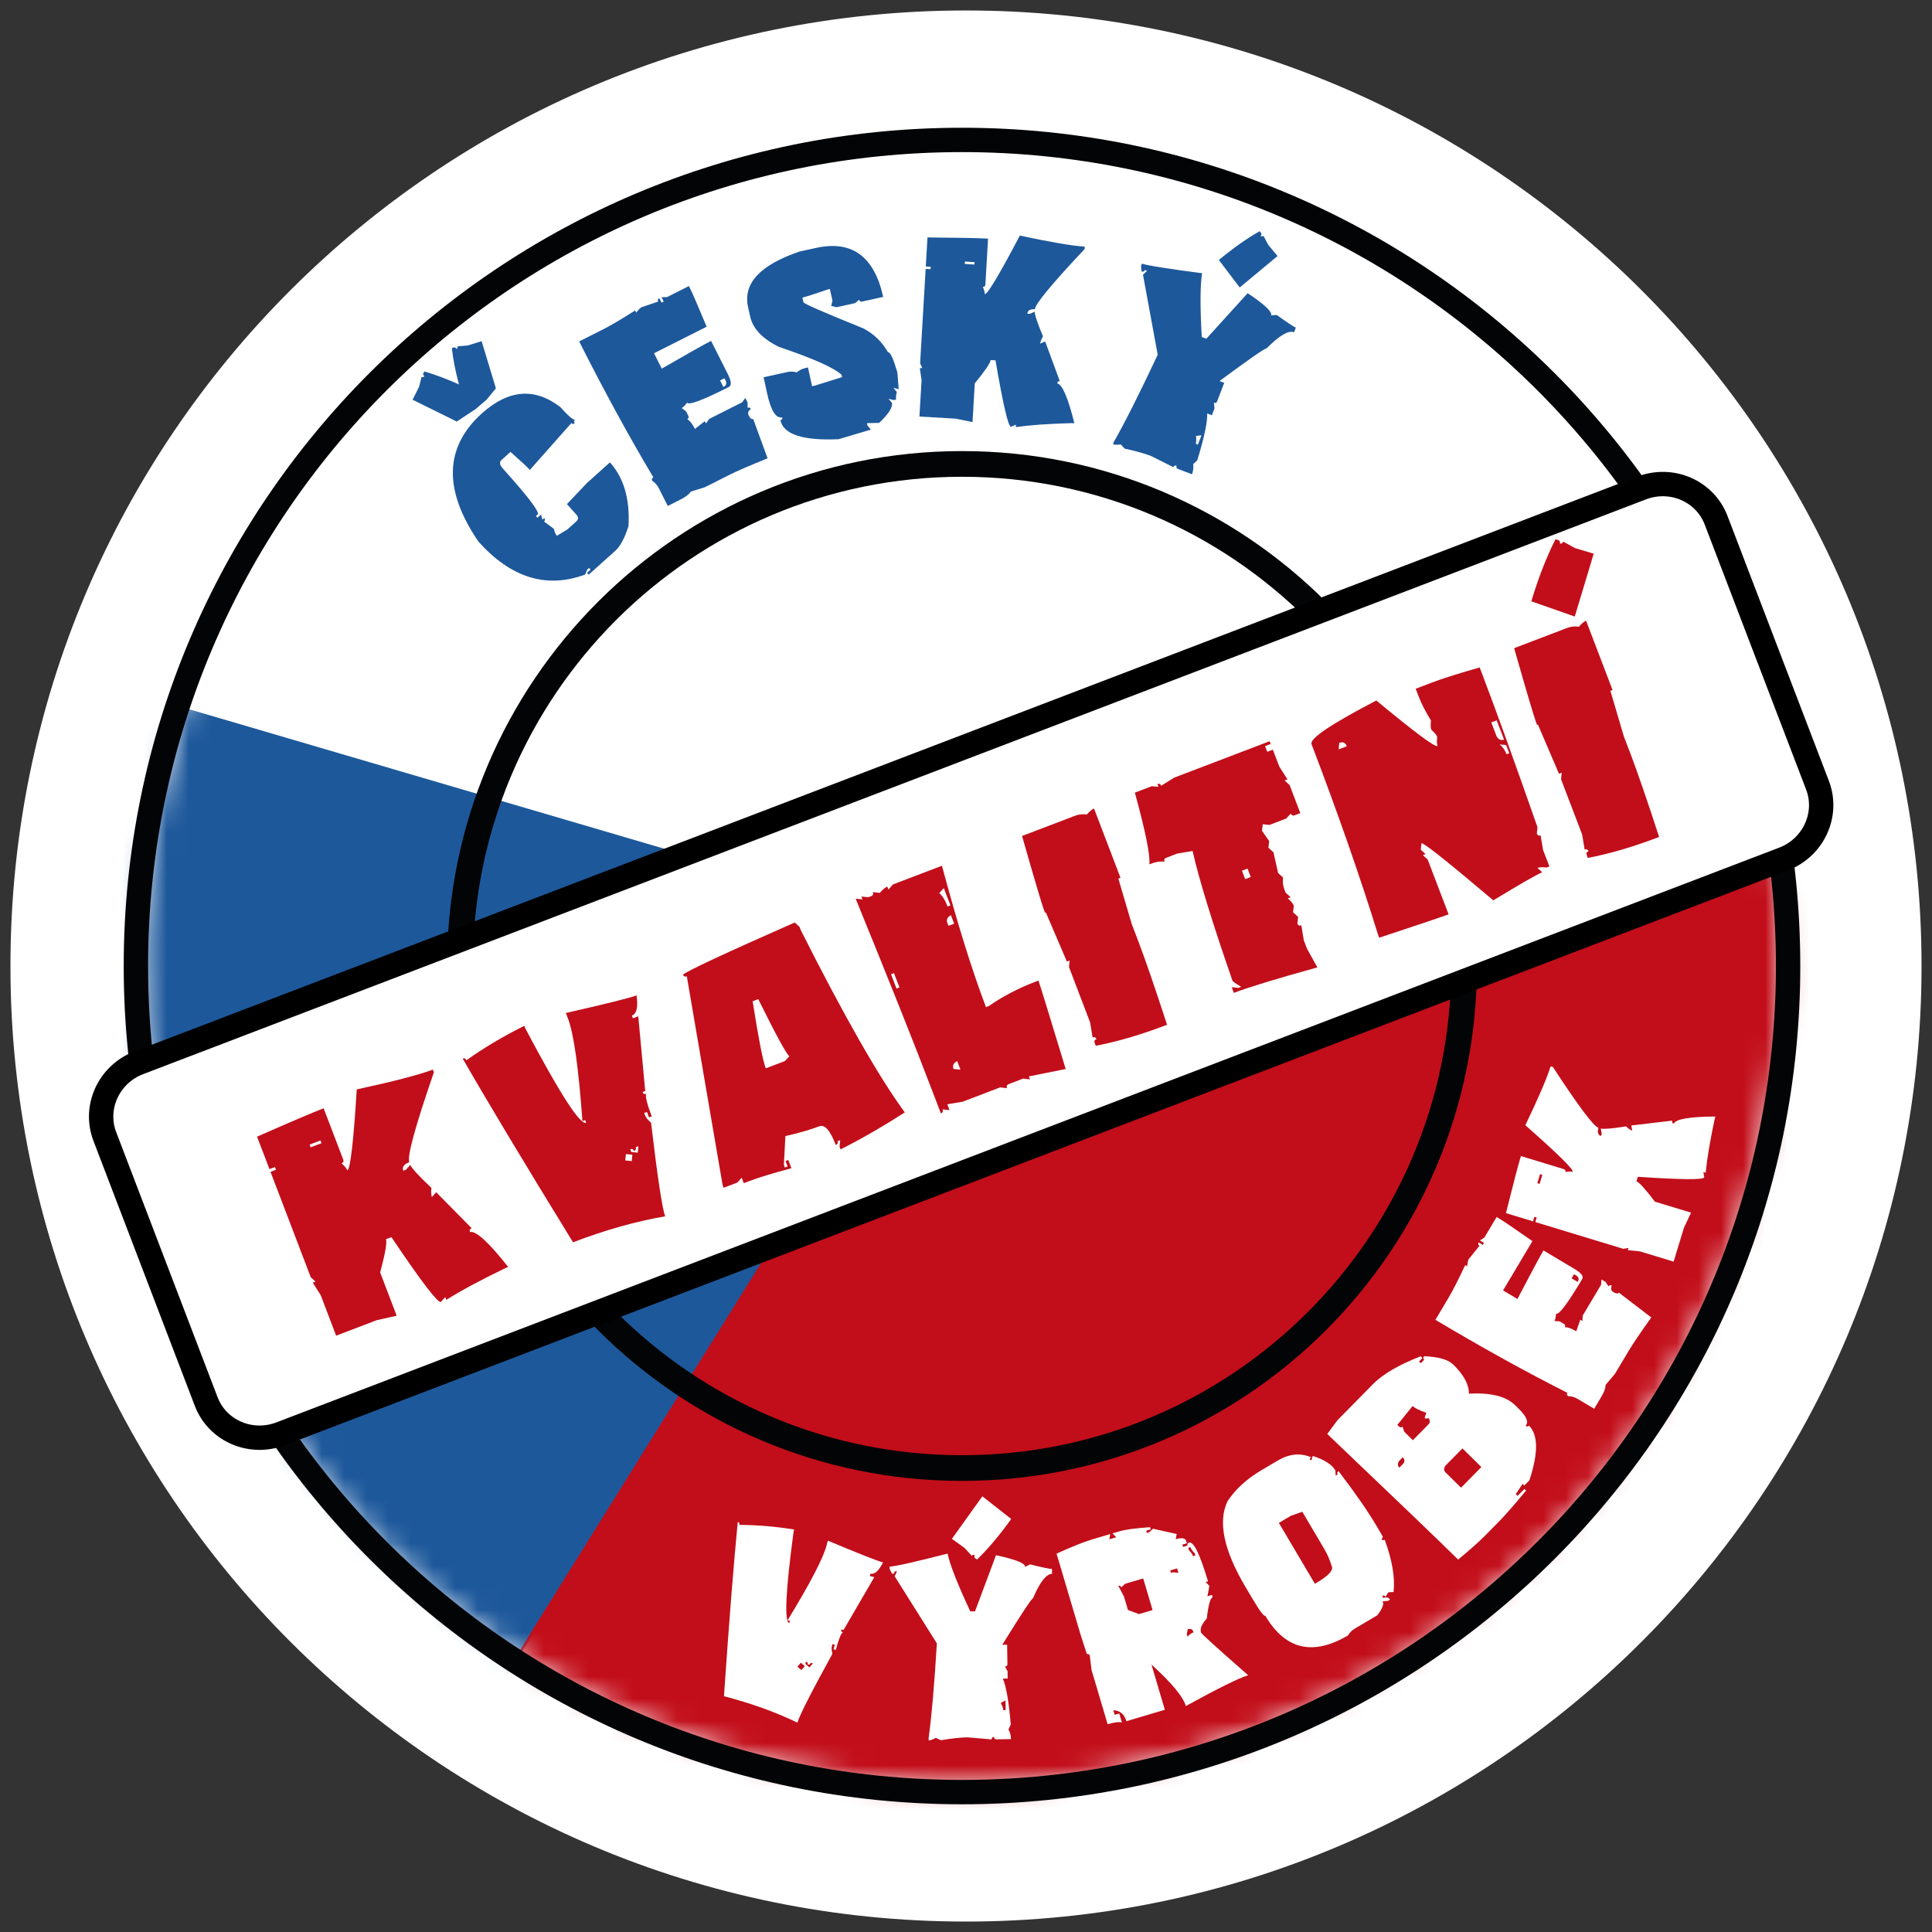
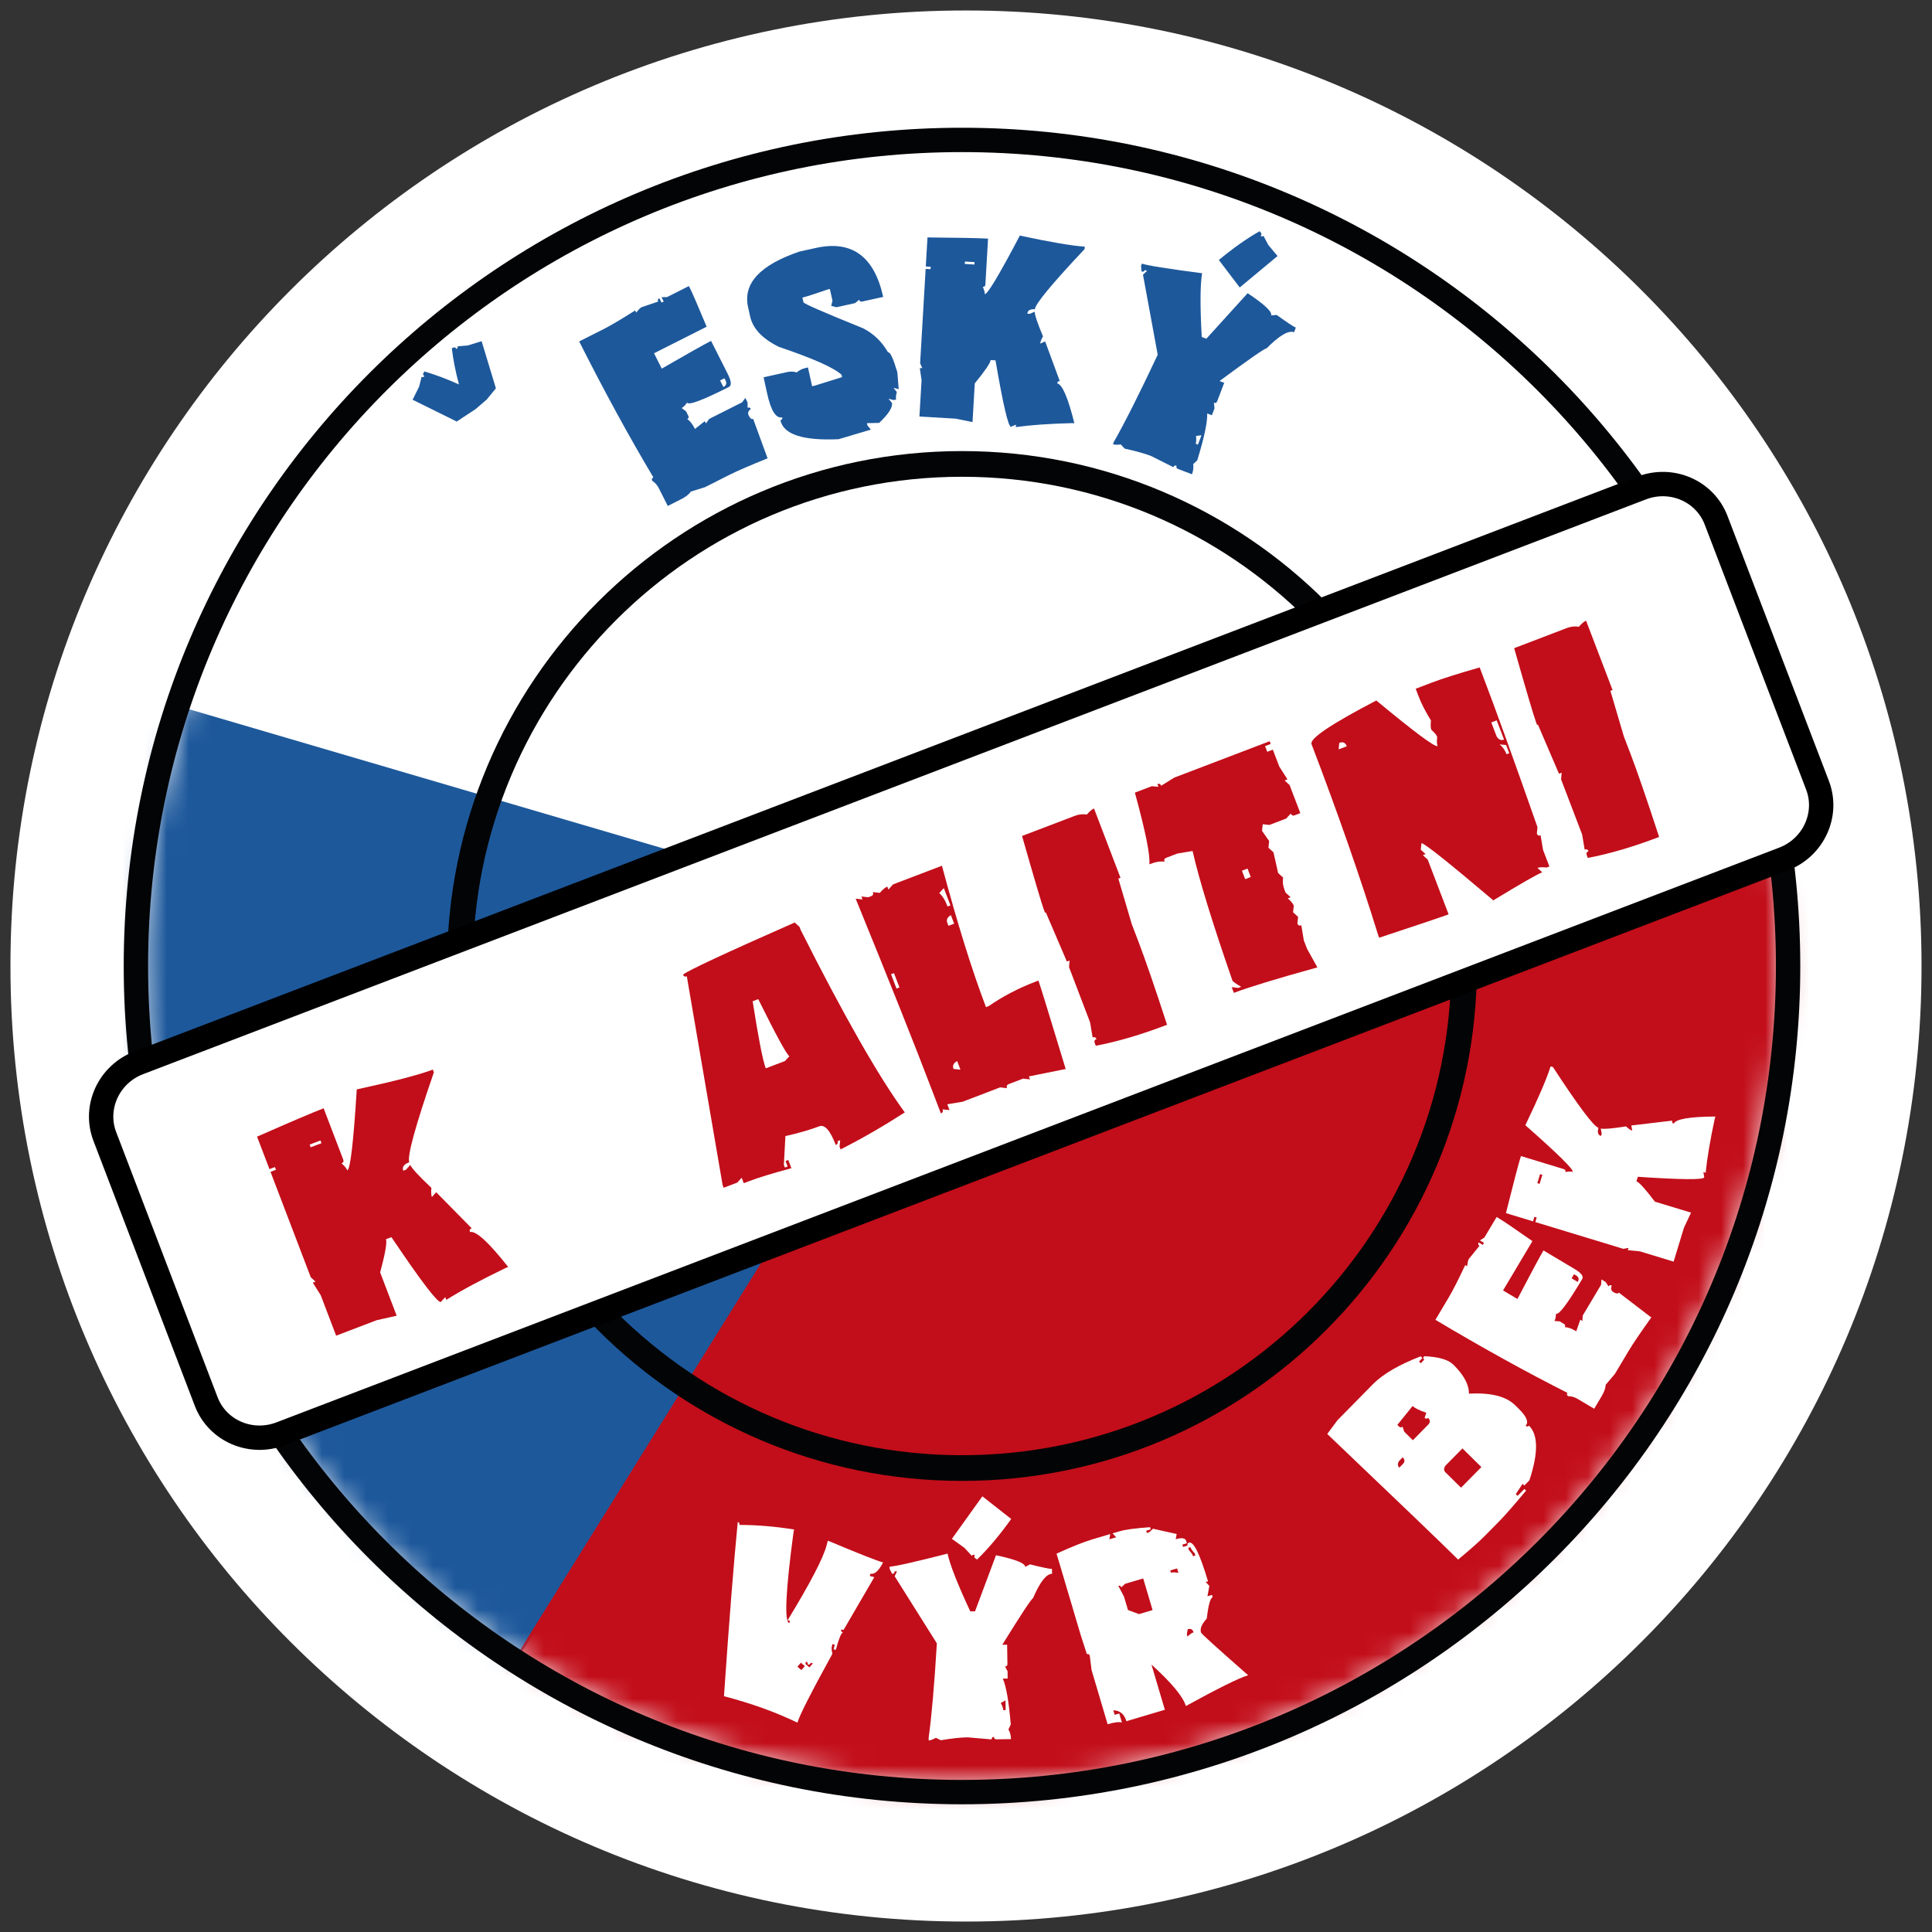
<svg xmlns="http://www.w3.org/2000/svg" width="87" height="87" viewBox="0 0 87 87" fill="none">
  <rect x="0" y="0" width="87" height="87" fill="#333333" stroke="none" />
  <g clip-path="url(#clip0_987_1239)">
    <mask id="mask0_987_1239" style="mask-type:luminance" maskUnits="userSpaceOnUse" x="0" y="0" width="87" height="87">
      <path d="M87 0H0V87H87V0Z" fill="white" />
    </mask>
    <g mask="url(#mask0_987_1239)">
      <path d="M43.499 86.53C67.264 86.53 86.529 67.264 86.529 43.5C86.529 19.736 67.263 0.471 43.499 0.471C19.735 0.471 0.47 19.736 0.47 43.5C0.471 67.264 19.735 86.53 43.499 86.53Z" fill="white" />
    </g>
    <mask id="mask1_987_1239" style="mask-type:luminance" maskUnits="userSpaceOnUse" x="6" y="6" width="75" height="75">
      <path d="M29.776 9.209C10.837 16.69 1.547 38.108 9.028 57.044C16.509 75.986 37.926 85.274 56.862 77.793C75.805 70.309 85.093 48.894 77.613 29.955C71.889 15.462 58.002 6.621 43.312 6.62C38.804 6.62 34.223 7.452 29.776 9.209Z" fill="white" />
    </mask>
    <g mask="url(#mask1_987_1239)">
      <path d="M43.641 42.25L6.438 101.616L-23.74 22.468L43.641 42.25Z" fill="#1D589B" />
    </g>
    <mask id="mask2_987_1239" style="mask-type:luminance" maskUnits="userSpaceOnUse" x="6" y="6" width="75" height="75">
      <path d="M29.776 9.209C10.837 16.69 1.547 38.108 9.028 57.044C16.509 75.986 37.926 85.274 56.862 77.793C75.805 70.309 85.093 48.894 77.613 29.955C71.889 15.462 58.002 6.621 43.312 6.62C38.804 6.62 34.223 7.452 29.776 9.209Z" fill="white" />
    </mask>
    <g mask="url(#mask2_987_1239)">
      <path d="M43.408 42.201L6.393 101.646L110.919 61.709L95.861 22.216L43.408 42.201Z" fill="#C20E1A" />
    </g>
    <mask id="mask3_987_1239" style="mask-type:luminance" maskUnits="userSpaceOnUse" x="0" y="0" width="87" height="87">
      <path d="M87 0H0V87H87V0Z" fill="white" />
    </mask>
    <g mask="url(#mask3_987_1239)">
      <path d="M35.762 68.875L35.736 68.974C35.376 71.66 35.311 73.032 35.544 73.092L35.571 72.988L35.467 72.961C36.486 71.291 37.072 70.163 37.224 69.583L37.278 69.377C38.677 69.964 39.507 70.291 39.765 70.358C39.569 70.742 39.378 70.912 39.196 70.863L39.168 70.968L39.371 71.02L37.985 73.402L37.881 73.375C37.864 73.443 37.888 73.488 37.957 73.505C37.87 73.554 37.765 73.817 37.639 74.296L37.536 74.27L37.59 74.064L37.486 74.035L37.459 74.14C37.44 74.213 37.449 74.324 37.483 74.474C36.512 76.241 35.987 77.275 35.91 77.573C34.92 77.095 33.817 76.699 32.601 76.382C32.837 72.954 33.044 70.341 33.222 68.539C33.288 68.556 33.312 68.599 33.295 68.669C34.075 68.669 34.897 68.737 35.762 68.875ZM36.066 74.874L35.908 75.051L36.088 75.206L36.241 75.029L36.066 74.874ZM36.295 74.823L36.269 74.928L36.448 75.084L36.607 74.903L36.502 74.879C36.484 74.948 36.441 74.971 36.371 74.955C36.39 74.886 36.364 74.841 36.295 74.823Z" fill="white" />
    </g>
    <mask id="mask4_987_1239" style="mask-type:luminance" maskUnits="userSpaceOnUse" x="0" y="0" width="87" height="87">
      <path d="M87 0H0V87H87V0Z" fill="white" />
    </mask>
    <g mask="url(#mask4_987_1239)">
      <path d="M42.669 69.961C42.782 70.477 43.124 71.345 43.692 72.561L43.907 72.559L44.851 70.034C45.726 70.219 46.165 70.394 46.167 70.557L46.385 70.446C46.934 70.584 47.263 70.651 47.372 70.65L47.375 70.869C47.114 70.874 46.828 71.242 46.516 71.972C46.448 71.989 45.988 72.687 45.133 74.067L45.352 74.063L45.365 74.934C45.367 75.005 45.33 75.042 45.256 75.043L45.372 75.26L45.376 75.586L45.157 75.59C45.309 75.926 45.428 76.615 45.516 77.656L45.411 77.878C45.486 78.003 45.523 78.149 45.526 78.314L44.873 78.323C44.798 78.325 44.761 78.288 44.76 78.213C44.688 78.215 44.654 78.254 44.655 78.327L43.563 78.234C43.258 78.238 42.858 78.283 42.363 78.364L42.144 78.255C42.005 78.332 41.896 78.371 41.82 78.373L41.817 78.259C41.947 77.335 42.072 75.916 42.188 74.002L40.288 70.981L40.391 70.761H40.284C40.284 70.835 40.249 70.87 40.174 70.872L40.063 70.653L40.06 70.547C40.288 70.543 41.157 70.348 42.669 69.961ZM45.066 76.686C45.14 76.825 45.178 76.932 45.179 77.01L45.286 77.007L45.279 76.57L45.066 76.686Z" fill="white" />
    </g>
    <mask id="mask5_987_1239" style="mask-type:luminance" maskUnits="userSpaceOnUse" x="0" y="0" width="87" height="87">
      <path d="M87 0H0V87H87V0Z" fill="white" />
    </mask>
    <g mask="url(#mask5_987_1239)">
      <path d="M49.184 69.321L49.996 69.079L49.955 69.316L50.263 69.225L50.099 69.049L50.403 68.96C50.676 68.877 51.139 68.816 51.79 68.771L51.818 68.87L51.614 68.93L51.644 69.032L51.747 69.003L51.921 68.84L52.987 69.078L52.944 69.314C53.218 69.231 53.376 69.259 53.418 69.396L53.446 69.495L53.242 69.557L53.273 69.659L53.478 69.597C53.457 69.529 53.479 69.485 53.545 69.466C53.751 69.405 54.034 69.987 54.398 71.209L54.294 71.239L54.459 71.416L54.373 71.88L54.578 71.821L54.608 71.924C54.501 71.956 54.413 72.277 54.342 72.888C54.115 73.129 54.028 73.341 54.083 73.517C54.099 73.571 54.806 74.21 56.205 75.438C55.799 75.558 54.864 76.021 53.401 76.824C53.277 76.404 52.76 75.782 51.851 74.956L52.455 76.993L50.723 77.507C50.628 77.188 50.432 77.024 50.134 77.016L50.195 77.219L50.401 77.16L50.521 77.566C50.396 77.528 50.182 77.555 49.878 77.644L49.154 75.203L49.075 74.561C49.056 74.493 49.012 74.469 48.943 74.488L48.675 73.66L47.578 69.962C48.267 69.649 48.803 69.434 49.184 69.321ZM50.358 71.41L50.612 71.89L50.794 72.501L51.29 72.685L51.902 72.503L51.479 71.079L50.662 71.321L50.491 71.483C50.471 71.415 50.427 71.392 50.358 71.41ZM52.697 70.718L52.728 70.819C52.802 70.799 52.913 70.801 53.065 70.827L53.005 70.628L52.697 70.718ZM53.484 73.366L53.444 73.595L53.475 73.697C53.585 73.589 53.676 73.526 53.748 73.505C53.708 73.371 53.62 73.324 53.484 73.366ZM53.508 69.7L53.537 69.803C53.643 69.914 53.705 70.005 53.726 70.077L53.828 70.047L53.8 69.948C53.692 69.835 53.627 69.743 53.607 69.671L53.508 69.7Z" fill="white" />
    </g>
    <mask id="mask6_987_1239" style="mask-type:luminance" maskUnits="userSpaceOnUse" x="0" y="0" width="87" height="87">
      <path d="M87 0H0V87H87V0Z" fill="white" />
    </mask>
    <g mask="url(#mask6_987_1239)">
-       <path d="M56.803 66.205L57.531 65.774C58.053 65.465 58.557 65.417 59.042 65.623C58.984 65.657 58.972 65.705 59.006 65.762L59.095 65.711C59.059 65.652 59.073 65.605 59.135 65.568C59.646 65.737 59.979 65.951 60.133 66.212L60.147 66.447L60.239 66.393C60.203 66.33 60.216 66.282 60.277 66.246C61.018 67.22 61.586 68.038 61.977 68.697L62.246 69.154C62.283 69.215 62.271 69.263 62.208 69.301C62.243 69.36 62.292 69.372 62.355 69.334C62.691 70.254 62.826 71.037 62.755 71.689L62.521 71.704L62.391 71.905C62.355 71.844 62.306 71.83 62.243 71.867L62.297 71.959C62.432 71.905 62.529 71.93 62.592 72.035L62.499 72.089L62.261 72.106C62.334 72.228 62.252 72.439 62.02 72.739L61.016 73.333C60.878 73.415 60.773 73.518 60.703 73.644C59.121 74.578 57.879 74.285 56.979 72.761C56.917 72.797 56.724 72.542 56.401 71.994L56.075 71.445C55.103 69.799 54.837 68.516 55.278 67.6C55.632 67.062 56.141 66.598 56.803 66.205ZM57.588 68.577L59.211 71.319L59.298 71.267C59.849 70.941 60.07 70.688 59.962 70.506C59.881 70.233 59.766 69.971 59.616 69.721L58.644 68.076L58.132 68.256L57.588 68.577Z" fill="white" />
-     </g>
+       </g>
    <mask id="mask7_987_1239" style="mask-type:luminance" maskUnits="userSpaceOnUse" x="0" y="0" width="87" height="87">
      <path d="M87 0H0V87H87V0Z" fill="white" />
    </mask>
    <g mask="url(#mask7_987_1239)">
      <path d="M60.228 63.954L61.832 62.324C62.28 61.872 62.994 61.457 63.977 61.076L64.052 61.154L63.901 61.309L63.98 61.388L64.134 61.231C64.081 61.179 64.079 61.125 64.132 61.072C64.776 61.096 65.213 61.224 65.447 61.452C65.918 61.918 66.153 62.353 66.147 62.757C67.128 62.705 67.822 62.877 68.228 63.279L68.384 63.432C68.747 63.789 68.853 64.047 68.7 64.2C68.75 64.25 68.801 64.249 68.852 64.199C69.27 64.611 69.275 65.433 68.87 66.662L68.642 66.894L68.563 66.819L68.258 67.281L68.338 67.36L68.646 67.05L68.722 67.123C68.173 67.782 67.765 68.247 67.496 68.52L66.884 69.141C66.631 69.398 66.223 69.763 65.661 70.23L65.585 70.154C64.754 69.336 62.814 67.475 59.768 64.573L60.228 63.954ZM62.924 64.165L63 64.239C63.052 64.291 63.103 64.291 63.156 64.241L63.235 64.472L63.623 64.855L64.311 64.157C64.412 64.054 64.412 63.951 64.308 63.847C64.258 63.898 64.206 63.898 64.153 63.846L64.228 63.618C63.915 63.511 63.71 63.409 63.612 63.313L62.924 64.165ZM63.014 66.089L63.166 65.934C63.27 65.831 63.268 65.727 63.165 65.623L63.011 65.779C62.927 65.901 62.927 66.005 63.014 66.089ZM65.096 66.306L65.793 66.992L66.708 66.063L65.856 65.224L65.094 65.996C65.007 66.114 65.007 66.218 65.096 66.306Z" fill="white" />
    </g>
    <mask id="mask8_987_1239" style="mask-type:luminance" maskUnits="userSpaceOnUse" x="0" y="0" width="87" height="87">
      <path d="M87 0H0V87H87V0Z" fill="white" />
    </mask>
    <g mask="url(#mask8_987_1239)">
      <path d="M65.979 56.969L66.07 57.023C66.083 56.867 66.105 56.755 66.143 56.693L66.622 56.1C66.561 56.062 66.549 56.013 66.588 55.949L66.772 56.058L66.826 55.967L66.642 55.857L66.843 55.728L67.395 54.803L67.486 54.858C67.694 54.981 68.201 55.325 69.007 55.889L67.684 58.11L68.332 58.495C68.938 57.333 69.329 56.606 69.505 56.309L70.898 57.14C71.205 57.321 71.321 57.474 71.249 57.596C70.586 58.708 70.194 59.228 70.071 59.156C70.061 59.311 70.036 59.422 69.998 59.486L70.237 59.503L70.425 59.617C70.485 59.654 70.499 59.702 70.462 59.764C70.599 59.764 70.774 59.824 70.982 59.949L71.161 59.428L71.257 59.484L71.271 59.243L72.098 57.854L72.116 57.616L72.303 57.727L72.432 57.929C72.469 57.869 72.517 57.856 72.58 57.892C72.526 58.026 72.55 58.125 72.654 58.186C72.78 58.26 72.861 58.268 72.896 58.206L74.359 59.327C73.867 60.015 73.525 60.521 73.332 60.844L72.724 61.864L72.301 62.365C72.303 62.504 72.24 62.677 72.117 62.884L71.788 63.437L71.047 62.997C70.909 62.914 70.766 62.872 70.619 62.871C70.557 62.835 70.544 62.784 70.582 62.721C68.726 61.784 66.744 60.688 64.639 59.433L65.245 58.412C65.429 58.102 65.674 57.622 65.979 56.969ZM70.77 57.562L71.046 57.727C71.119 57.606 71.094 57.507 70.972 57.434L70.88 57.379L70.77 57.562Z" fill="white" />
    </g>
    <mask id="mask9_987_1239" style="mask-type:luminance" maskUnits="userSpaceOnUse" x="0" y="0" width="87" height="87">
      <path d="M87 0H0V87H87V0Z" fill="white" />
    </mask>
    <g mask="url(#mask9_987_1239)">
      <path d="M68.688 50.67C69.292 49.412 69.67 48.529 69.825 48.019L69.928 48.048C71.078 49.808 71.762 50.721 71.982 50.788C71.921 50.989 71.957 51.111 72.094 51.154L72.126 51.05L72.085 50.819C72.2 50.853 72.579 50.823 73.223 50.723C73.334 50.828 73.427 50.892 73.501 50.914L73.459 50.682L75.301 50.463C75.281 50.532 75.305 50.579 75.372 50.598C75.465 50.392 76.09 50.285 77.247 50.278L77.216 50.381C77.009 51.349 76.872 52.159 76.807 52.811L76.705 52.78L76.744 53.017C76.709 53.133 75.713 53.124 73.752 52.992L73.691 53.197C73.811 53.234 74.087 53.539 74.522 54.113L76.149 54.606L75.829 55.29L75.365 56.813L73.842 56.349L73.303 56.297L73.333 56.195L73.102 56.237L69.137 55.031L69.199 54.826L69.096 54.793L69.035 54.999L67.814 54.628C68.144 53.306 68.369 52.45 68.488 52.058L70.418 52.646C70.486 52.666 70.51 52.71 70.489 52.778C70.641 52.75 70.751 52.748 70.823 52.769C70.854 52.651 70.141 51.95 68.688 50.67ZM69.227 53.28L69.331 53.31L69.453 52.904L69.351 52.874L69.227 53.28Z" fill="white" />
    </g>
    <mask id="mask10_987_1239" style="mask-type:luminance" maskUnits="userSpaceOnUse" x="0" y="0" width="87" height="87">
      <path d="M87 0H0V87H87V0Z" fill="white" />
    </mask>
    <g mask="url(#mask10_987_1239)">
      <path d="M43.32 66.108C55.806 66.108 65.929 55.986 65.929 43.5C65.929 31.013 55.806 20.891 43.32 20.891C30.834 20.891 20.712 31.013 20.712 43.5C20.712 55.986 30.834 66.108 43.32 66.108Z" stroke="#030405" stroke-width="1.157" />
    </g>
    <mask id="mask11_987_1239" style="mask-type:luminance" maskUnits="userSpaceOnUse" x="0" y="0" width="87" height="87">
      <path d="M87 0H0V87H87V0Z" fill="white" />
    </mask>
    <g mask="url(#mask11_987_1239)">
      <path d="M43.32 80.7C63.865 80.7 80.52 64.045 80.52 43.5C80.52 22.956 63.865 6.301 43.32 6.301C22.775 6.301 6.12 22.956 6.12 43.5C6.12 64.045 22.775 80.7 43.32 80.7Z" stroke="#030405" stroke-width="1.097" />
    </g>
    <mask id="mask12_987_1239" style="mask-type:luminance" maskUnits="userSpaceOnUse" x="0" y="0" width="87" height="87">
      <path d="M87 0H0V87H87V0Z" fill="white" />
    </mask>
    <g mask="url(#mask12_987_1239)">
      <path d="M81.996 35.757C82.513 37.112 81.837 38.628 80.488 39.143L12.819 65.026C11.467 65.542 9.954 64.865 9.436 63.51L4.745 51.244C4.226 49.889 4.902 48.372 6.252 47.858L73.924 21.976C75.272 21.459 76.785 22.139 77.302 23.491L81.996 35.757Z" fill="white" />
    </g>
    <mask id="mask13_987_1239" style="mask-type:luminance" maskUnits="userSpaceOnUse" x="0" y="0" width="87" height="87">
      <path d="M87 0H0V87H87V0Z" fill="white" />
    </mask>
    <g mask="url(#mask13_987_1239)">
      <path d="M81.845 35.362C82.348 36.68 81.662 38.167 80.313 38.683L12.642 64.564C11.291 65.08 9.789 64.431 9.286 63.114L4.72 51.177C4.216 49.86 4.902 48.371 6.252 47.857L73.922 21.976C75.274 21.459 76.773 22.108 77.277 23.425L81.845 35.362Z" stroke="black" stroke-width="1.097" stroke-miterlimit="10" />
    </g>
    <mask id="mask14_987_1239" style="mask-type:luminance" maskUnits="userSpaceOnUse" x="0" y="0" width="87" height="87">
-       <path d="M87 0H0V87H87V0Z" fill="white" />
+       <path d="M87 0H0V87V0Z" fill="white" />
    </mask>
    <g mask="url(#mask14_987_1239)">
      <path d="M21.71 18.605C22.91 17.536 24.084 17.446 25.233 18.333C25.57 18.709 25.788 18.899 25.89 18.908C25.838 18.954 25.835 19.004 25.881 19.056C25.827 19.105 25.778 19.103 25.73 19.051L23.859 21.162L23.788 21.084C23.727 21.015 23.46 20.77 22.988 20.35L22.586 20.711C22.479 20.807 22.498 20.936 22.642 21.097C23.796 22.381 24.318 23.07 24.212 23.166L24.133 23.236L24.203 23.313L24.363 23.171L24.426 23.404L24.507 23.33C24.556 23.385 24.553 23.437 24.498 23.485L24.939 23.811C24.978 23.964 25.023 24.069 25.075 24.126L25.547 23.844L25.946 23.485C26.052 23.39 26.057 23.288 25.961 23.182L25.53 22.701L26.424 21.757L27.466 20.821C28.092 21.516 28.369 22.473 28.302 23.691C28.132 24.227 27.936 24.597 27.71 24.8L26.508 25.879L26.434 25.798L26.594 25.654L26.524 25.576L26.442 25.649L26.353 25.871C24.615 26.518 23.014 26.026 21.548 24.393C19.955 22.062 20.009 20.132 21.71 18.605Z" fill="#1D589B" />
    </g>
    <mask id="mask15_987_1239" style="mask-type:luminance" maskUnits="userSpaceOnUse" x="0" y="0" width="87" height="87">
      <path d="M87 0H0V87H87V0Z" fill="white" />
    </mask>
    <g mask="url(#mask15_987_1239)">
      <path d="M28.602 13.98L28.651 14.078C28.746 13.948 28.828 13.865 28.896 13.831L29.638 13.58C29.604 13.514 29.622 13.465 29.69 13.43L29.79 13.627L29.887 13.577L29.789 13.381L30.034 13.38L31.02 12.882L31.071 12.98C31.182 13.203 31.433 13.78 31.821 14.712L29.452 15.908L29.8 16.599C30.964 15.927 31.704 15.51 32.02 15.351L32.77 16.836C32.934 17.164 32.952 17.361 32.821 17.426C31.634 18.026 31.008 18.26 30.942 18.129C30.847 18.259 30.765 18.341 30.696 18.375L30.893 18.522L30.995 18.724C31.028 18.788 31.011 18.838 30.947 18.871C31.066 18.946 31.182 19.095 31.295 19.316L31.738 18.964L31.79 19.067L31.935 18.865L33.417 18.117L33.563 17.921L33.664 18.121L33.665 18.367C33.731 18.333 33.78 18.35 33.812 18.416C33.692 18.502 33.66 18.6 33.715 18.71C33.782 18.845 33.85 18.895 33.915 18.862L34.565 20.639C33.758 20.964 33.182 21.214 32.838 21.387L31.749 21.937L31.105 22.138C31.031 22.259 30.882 22.374 30.66 22.486L30.07 22.784L29.672 21.994C29.598 21.846 29.497 21.731 29.369 21.649C29.336 21.583 29.354 21.533 29.423 21.499C28.329 19.664 27.215 17.623 26.081 15.375L27.17 14.825C27.5 14.658 27.977 14.377 28.602 13.98ZM32.426 17.133L32.574 17.428C32.705 17.362 32.738 17.263 32.672 17.132L32.622 17.034L32.426 17.133Z" fill="#1D589B" />
    </g>
    <mask id="mask16_987_1239" style="mask-type:luminance" maskUnits="userSpaceOnUse" x="0" y="0" width="87" height="87">
      <path d="M87 0H0V87H87V0Z" fill="white" />
    </mask>
    <g mask="url(#mask16_987_1239)">
      <path d="M36.742 11.165C38.358 10.807 39.368 11.543 39.771 13.37L38.823 13.579C38.751 13.596 38.707 13.567 38.691 13.496L38.505 13.65L37.665 13.835L37.431 13.775L37.487 13.541L37.37 13.014L37.268 13.037C36.661 13.246 36.283 13.367 36.134 13.4L36.18 13.61C36.194 13.675 37.092 14.067 38.868 14.784C39.337 15.024 39.71 15.384 39.989 15.864C40.086 15.842 40.225 16.144 40.409 16.766L40.469 17.526L40.235 17.465L40.384 17.652C40.346 17.803 40.335 17.917 40.352 17.992L40.244 18.016L40.011 17.955L40.164 18.14C40.208 18.337 40.016 18.638 39.59 19.043L39.039 19.055L39.061 19.159L39.216 19.345L37.764 19.778C36.156 19.849 35.282 19.564 35.141 18.923C35.211 18.907 35.239 18.864 35.224 18.792C34.943 18.854 34.718 18.499 34.547 17.727L34.385 16.989L35.436 16.757C35.595 16.721 35.743 16.726 35.879 16.771C35.989 16.672 36.121 16.605 36.281 16.57L36.383 16.547L36.57 17.392L36.677 17.369L37.919 16.982L37.895 16.875C37.548 16.556 36.608 16.138 35.077 15.621C34.333 15.256 33.9 14.799 33.779 14.247L33.686 13.827C33.452 12.765 34.224 11.932 36.004 11.327L36.742 11.165Z" fill="#1D589B" />
    </g>
    <mask id="mask17_987_1239" style="mask-type:luminance" maskUnits="userSpaceOnUse" x="0" y="0" width="87" height="87">
      <path d="M87 0H0V87H87V0Z" fill="white" />
    </mask>
    <g mask="url(#mask17_987_1239)">
      <path d="M45.925 10.609C47.326 10.908 48.3 11.074 48.847 11.106L48.841 11.216C47.364 12.786 46.616 13.69 46.603 13.925C46.386 13.913 46.272 13.979 46.264 14.125L46.374 14.133L46.595 14.035C46.588 14.159 46.711 14.531 46.967 15.149C46.888 15.285 46.847 15.393 46.843 15.473L47.064 15.375L47.724 17.163C47.651 17.158 47.612 17.193 47.609 17.266C47.835 17.308 48.093 17.906 48.38 19.06L48.27 19.054C47.252 19.08 46.41 19.139 45.744 19.232L45.751 19.122L45.525 19.218C45.401 19.21 45.169 18.214 44.828 16.226L44.609 16.214C44.602 16.341 44.364 16.691 43.895 17.264L43.794 19.007L43.037 18.853L41.403 18.757L41.499 17.123L41.421 16.573L41.531 16.579L41.434 16.359L41.683 12.109L41.904 12.121L41.909 12.012L41.689 11.999L41.766 10.691C43.164 10.703 44.074 10.721 44.493 10.745L44.373 12.813C44.368 12.886 44.329 12.92 44.256 12.916C44.319 13.061 44.351 13.171 44.347 13.247C44.473 13.248 44.999 12.368 45.925 10.609ZM43.452 11.777L43.445 11.886L43.88 11.912L43.886 11.803L43.452 11.777Z" fill="#1D589B" />
    </g>
    <mask id="mask18_987_1239" style="mask-type:luminance" maskUnits="userSpaceOnUse" x="0" y="0" width="87" height="87">
      <path d="M87 0H0V87H87V0Z" fill="white" />
    </mask>
    <g mask="url(#mask18_987_1239)">
      <path d="M54.131 12.304C54.044 12.84 54.038 13.797 54.116 15.175L54.323 15.253L56.183 13.203C56.949 13.713 57.3 14.047 57.24 14.204L57.491 14.182C57.962 14.522 58.249 14.712 58.352 14.752L58.273 14.961C58.022 14.866 57.61 15.107 57.035 15.687C56.962 15.677 56.257 16.167 54.918 17.158L55.128 17.238L54.809 18.074C54.783 18.143 54.733 18.163 54.663 18.136L54.69 18.387L54.571 18.7L54.361 18.619C54.378 18.997 54.229 19.701 53.915 20.727L53.732 20.898C53.753 21.046 53.735 21.2 53.676 21.357L53.05 21.119C52.979 21.092 52.956 21.043 52.983 20.97C52.914 20.945 52.867 20.968 52.84 21.039L51.835 20.534C51.542 20.422 51.146 20.312 50.642 20.201L50.471 20.014C50.311 20.035 50.193 20.03 50.119 20.002L50.159 19.895C50.636 19.064 51.294 17.757 52.133 15.975L51.47 12.37L51.654 12.198L51.552 12.16C51.525 12.228 51.475 12.249 51.404 12.222L51.382 11.972L51.422 11.87C51.639 11.952 52.543 12.097 54.131 12.304ZM53.858 19.631C53.876 19.79 53.871 19.908 53.843 19.982L53.945 20.021L54.104 19.601L53.858 19.631Z" fill="#1D589B" />
    </g>
    <mask id="mask19_987_1239" style="mask-type:luminance" maskUnits="userSpaceOnUse" x="0" y="0" width="87" height="87">
      <path d="M87 0H0V87H87V0Z" fill="white" />
    </mask>
    <g mask="url(#mask19_987_1239)">
      <path d="M16.065 49.057C17.736 48.695 18.879 48.398 19.491 48.165L19.538 48.288C18.698 50.723 18.329 52.071 18.43 52.336C18.187 52.428 18.098 52.556 18.161 52.72L18.283 52.672L18.476 52.458C18.53 52.596 18.846 52.941 19.425 53.49C19.408 53.675 19.415 53.814 19.449 53.903L19.643 53.688L21.24 55.309C21.158 55.34 21.132 55.396 21.163 55.48C21.432 55.414 22.005 55.938 22.885 57.054L22.762 57.102C21.667 57.63 20.779 58.107 20.098 58.533L20.051 58.411L19.853 58.628C19.715 58.681 18.971 57.709 17.627 55.711L17.381 55.804C17.435 55.947 17.348 56.445 17.119 57.3L17.863 59.248L16.963 59.45L15.137 60.147L14.441 58.321L14.086 57.761L14.209 57.713L13.995 57.519L12.182 52.77L12.428 52.677L12.38 52.555L12.134 52.647L11.576 51.185C13.105 50.512 14.104 50.087 14.573 49.907L15.456 52.217C15.487 52.3 15.461 52.356 15.38 52.386C15.522 52.512 15.608 52.618 15.641 52.702C15.777 52.642 15.918 51.428 16.065 49.057ZM13.944 51.542L13.991 51.663L14.477 51.479L14.43 51.356L13.944 51.542Z" fill="#C20E1A" />
    </g>
    <mask id="mask20_987_1239" style="mask-type:luminance" maskUnits="userSpaceOnUse" x="0" y="0" width="87" height="87">
-       <path d="M87 0H0V87H87V0Z" fill="white" />
-     </mask>
+       </mask>
    <g mask="url(#mask20_987_1239)">
      <path d="M23.612 46.193L23.656 46.311C25.209 49.249 26.123 50.665 26.396 50.561L26.35 50.438L26.228 50.486C26.055 48.09 25.837 46.548 25.575 45.861L25.481 45.616C27.297 45.203 28.358 44.939 28.664 44.823C28.741 45.347 28.672 45.65 28.455 45.734L28.502 45.856L28.742 45.765L29.055 49.131L28.933 49.178C28.963 49.259 29.02 49.285 29.101 49.253C29.049 49.364 29.133 49.704 29.349 50.273L29.227 50.318L29.133 50.072L29.009 50.12L29.057 50.243C29.09 50.327 29.176 50.431 29.318 50.558C29.608 53.016 29.82 54.419 29.954 54.772C28.627 55 27.244 55.391 25.804 55.942C23.598 52.352 21.942 49.596 20.836 47.669C20.915 47.639 20.969 47.665 21 47.748C21.779 47.19 22.648 46.673 23.612 46.193ZM28.187 51.969L28.155 52.255L28.449 52.285L28.475 51.999L28.187 51.969ZM28.381 51.753L28.427 51.875L28.72 51.905L28.748 51.613L28.626 51.66C28.657 51.742 28.631 51.799 28.55 51.83C28.518 51.747 28.462 51.722 28.381 51.753Z" fill="#C20E1A" />
    </g>
    <mask id="mask21_987_1239" style="mask-type:luminance" maskUnits="userSpaceOnUse" x="0" y="0" width="87" height="87">
      <path d="M87 0H0V87H87V0Z" fill="white" />
    </mask>
    <g mask="url(#mask21_987_1239)">
      <path d="M35.787 41.541L36.004 41.74L36.051 41.868C38.006 45.748 39.569 48.489 40.744 50.093C39.745 50.734 38.782 51.289 37.852 51.759L37.806 51.636L37.834 51.344L37.712 51.391C37.743 51.473 37.717 51.53 37.635 51.56C37.386 50.905 37.138 50.624 36.893 50.719C36.487 50.872 35.979 51.021 35.368 51.16L35.298 52.453L35.344 52.575L35.467 52.528L35.374 52.282L35.496 52.235L35.638 52.605C34.785 52.836 34.152 53.029 33.744 53.185L33.492 53.281L33.399 53.035L33.202 53.253L32.587 53.486L32.54 53.364L30.928 43.964C30.846 43.995 30.789 43.971 30.759 43.888C30.949 43.718 32.626 42.935 35.787 41.541ZM33.893 45.088C34.153 46.754 34.35 47.761 34.483 48.108L35.348 47.779L35.547 47.563C35.428 47.494 34.96 46.637 34.144 44.991L33.893 45.088Z" fill="#C20E1A" />
    </g>
    <mask id="mask22_987_1239" style="mask-type:luminance" maskUnits="userSpaceOnUse" x="0" y="0" width="87" height="87">
      <path d="M87 0H0V87H87V0Z" fill="white" />
    </mask>
    <g mask="url(#mask22_987_1239)">
      <path d="M38.532 40.468L38.84 40.503L38.789 40.371L39.1 40.404L39.229 40.355C39.314 40.322 39.339 40.262 39.306 40.172L39.618 40.207C39.751 40.054 39.864 39.96 39.956 39.924L40.007 40.057L40.212 39.826L42.417 38.985C43.113 41.589 43.774 43.71 44.4 45.351L44.529 45.302C45.156 44.867 45.858 44.501 46.635 44.204L46.762 44.156C46.821 44.309 47.229 45.637 47.989 48.138L46.331 48.472L46.382 48.606L46.075 48.57L45.429 48.816C45.34 48.85 45.312 48.912 45.346 49.002L45.039 48.965L43.353 49.61L42.657 49.727L42.758 49.989L42.446 49.955C42.479 50.043 42.454 50.105 42.369 50.137L41.973 49.103C41.206 47.088 40.058 44.21 38.532 40.468ZM40.124 43.871L40.371 44.517L40.504 44.466L40.257 43.821L40.124 43.871ZM42.294 40.218C42.435 40.332 42.56 40.532 42.671 40.82L42.8 40.771L42.501 39.993L42.294 40.218ZM42.661 41.564L42.71 41.691L42.966 41.594L42.82 41.21C42.658 41.3 42.606 41.418 42.661 41.564ZM42.938 48.135L43.25 48.17L43.102 47.779C42.936 47.871 42.882 47.989 42.938 48.135Z" fill="#C20E1A" />
    </g>
    <mask id="mask23_987_1239" style="mask-type:luminance" maskUnits="userSpaceOnUse" x="0" y="0" width="87" height="87">
      <path d="M87 0H0V87H87V0Z" fill="white" />
    </mask>
    <g mask="url(#mask23_987_1239)">
      <path d="M47.093 41.082L47.06 41.107L47.012 40.979C46.921 40.741 46.591 39.629 46.024 37.645L48.395 36.74C48.58 36.669 48.762 36.65 48.941 36.68C49.068 36.533 49.176 36.442 49.265 36.408L50.457 39.529L50.361 39.566L50.965 41.616L51.251 42.363C51.569 43.196 52.004 44.457 52.554 46.147C51.38 46.595 50.31 46.91 49.344 47.091L49.295 46.963C49.264 46.879 49.29 46.823 49.376 46.792C49.344 46.709 49.286 46.686 49.202 46.717L49.088 46.038L48.139 43.551L48.166 43.253L48.043 43.3L47.093 41.082Z" fill="#C20E1A" />
    </g>
    <mask id="mask24_987_1239" style="mask-type:luminance" maskUnits="userSpaceOnUse" x="0" y="0" width="87" height="87">
      <path d="M87 0H0V87H87V0Z" fill="white" />
    </mask>
    <g mask="url(#mask24_987_1239)">
      <path d="M51.105 35.693L51.863 35.404L52.166 35.429L52.119 35.307C52.201 35.276 52.257 35.301 52.289 35.383L52.877 35.017L57.172 33.378L57.22 33.501L56.968 33.597L57.066 33.853L57.317 33.757L57.606 34.515L57.975 35.095L57.847 35.144L58.072 35.352L58.555 36.616L58.305 36.712C58.22 36.745 58.16 36.718 58.128 36.634L57.92 36.859L57.162 37.148L56.863 37.116L56.83 37.415L57.152 37.873L57.119 38.172L57.345 38.38L57.556 39.315L57.779 39.517C57.749 39.696 57.77 39.88 57.843 40.073L57.891 40.195L58.118 40.403L57.989 40.451C58.136 40.582 58.227 40.693 58.261 40.782L58.228 41.081L58.455 41.289L58.423 41.589C58.455 41.673 58.513 41.7 58.6 41.667L58.712 42.345L58.858 42.725L59.323 43.563C57.492 44.069 56.238 44.453 55.562 44.71L55.465 44.454L55.763 44.487L55.891 44.437C55.644 44.292 55.512 44.197 55.497 44.155C54.58 41.512 53.985 39.568 53.704 38.322L53.02 38.435L52.518 38.627C52.434 38.659 52.406 38.719 52.438 38.805C52.267 38.772 52.04 38.809 51.755 38.919C51.804 38.529 51.586 37.454 51.105 35.693ZM55.926 39.209L56.071 39.589L56.322 39.493L56.178 39.113L55.926 39.209Z" fill="#C20E1A" />
    </g>
    <mask id="mask25_987_1239" style="mask-type:luminance" maskUnits="userSpaceOnUse" x="0" y="0" width="87" height="87">
      <path d="M87 0H0V87H87V0Z" fill="white" />
    </mask>
    <g mask="url(#mask25_987_1239)">
      <path d="M61.977 31.544C63.687 32.962 64.607 33.646 64.736 33.597C64.703 33.511 64.697 33.374 64.718 33.182C64.686 33.097 64.598 32.99 64.455 32.862C64.421 32.772 64.415 32.633 64.438 32.446C64.185 32.032 64.003 31.678 63.891 31.382L63.75 31.015L64.493 30.732C64.922 30.567 65.635 30.342 66.631 30.055L66.724 30.301C67.364 31.977 68.2 34.292 69.234 37.248L69.206 37.541C69.238 37.622 69.293 37.647 69.375 37.617L69.486 38.276L69.771 39.018L69.649 39.065C69.457 39.044 69.319 39.05 69.232 39.082L69.449 39.281C69.215 39.372 68.481 39.792 67.246 40.544C65.199 38.81 64.12 37.953 64.009 37.971L63.979 38.263L64.196 38.461L64.074 38.508L64.291 38.708L65.232 41.173L65.11 41.219C64.956 41.278 63.956 41.614 62.106 42.226L62.059 42.102C61.242 39.468 60.241 36.603 59.059 33.508C58.966 33.262 59.937 32.607 61.977 31.544ZM60.309 33.453L60.281 33.745L60.648 33.605C60.587 33.441 60.473 33.39 60.309 33.453ZM67.155 32.533L67.391 33.153C67.478 33.307 67.591 33.357 67.729 33.304L67.399 32.439L67.155 32.533ZM67.531 33.521C67.668 33.632 67.771 33.78 67.842 33.964L67.964 33.918L67.823 33.55L67.531 33.521Z" fill="#C20E1A" />
    </g>
    <mask id="mask26_987_1239" style="mask-type:luminance" maskUnits="userSpaceOnUse" x="0" y="0" width="87" height="87">
      <path d="M87 0H0V87H87V0Z" fill="white" />
    </mask>
    <g mask="url(#mask26_987_1239)">
      <path d="M69.252 32.625L69.217 32.65L69.17 32.522C69.079 32.283 68.749 31.172 68.184 29.188L70.552 28.283C70.738 28.212 70.92 28.193 71.099 28.223C71.225 28.076 71.334 27.985 71.423 27.951L72.615 31.072L72.518 31.109L73.123 33.159L73.409 33.906C73.727 34.739 74.161 36 74.712 37.689C73.537 38.137 72.467 38.452 71.5 38.633L71.452 38.504C71.421 38.422 71.447 38.365 71.533 38.332C71.501 38.251 71.443 38.227 71.359 38.259L71.246 37.581L70.296 35.093L70.323 34.796L70.203 34.843L69.252 32.625Z" fill="#C20E1A" />
    </g>
    <mask id="mask27_987_1239" style="mask-type:luminance" maskUnits="userSpaceOnUse" x="0" y="0" width="87" height="87">
      <path d="M87 0H0V87H87V0Z" fill="white" />
    </mask>
    <g mask="url(#mask27_987_1239)">
      <path d="M20.667 17.312C20.51 16.72 20.402 16.174 20.346 15.678L20.435 15.649C20.472 15.637 20.502 15.646 20.522 15.67C20.532 15.682 20.54 15.696 20.548 15.713C20.561 15.708 20.575 15.7 20.587 15.69C20.61 15.67 20.617 15.638 20.603 15.596L21.063 15.557L21.688 15.364L22.331 17.486L21.914 17.996L21.412 18.426L20.566 18.982L18.58 18.001L18.871 17.416L18.987 16.968C19.025 16.988 19.058 16.986 19.082 16.966C19.093 16.956 19.102 16.946 19.11 16.93C19.094 16.922 19.081 16.911 19.072 16.9C19.051 16.875 19.048 16.845 19.064 16.809L19.108 16.727C19.589 16.866 20.11 17.061 20.667 17.312Z" fill="#1D589B" />
    </g>
    <mask id="mask28_987_1239" style="mask-type:luminance" maskUnits="userSpaceOnUse" x="0" y="0" width="87" height="87">
      <path d="M87 0H0V87H87V0Z" fill="white" />
    </mask>
    <g mask="url(#mask28_987_1239)">
      <path d="M55.826 12.945C55.556 12.592 55.242 12.18 54.886 11.707C55.536 11.17 56.146 10.737 56.721 10.413L56.783 10.484C56.806 10.514 56.81 10.545 56.796 10.573C56.788 10.586 56.779 10.6 56.767 10.612C56.777 10.624 56.788 10.633 56.802 10.64C56.831 10.654 56.861 10.648 56.895 10.619L57.111 11.028L57.529 11.53L55.826 12.945Z" fill="#1D589B" />
    </g>
    <mask id="mask29_987_1239" style="mask-type:luminance" maskUnits="userSpaceOnUse" x="0" y="0" width="87" height="87">
-       <path d="M87 0H0V87H87V0Z" fill="white" />
-     </mask>
+       </mask>
    <g mask="url(#mask29_987_1239)">
      <path d="M70.914 27.763C70.353 27.568 69.7 27.341 68.957 27.078C69.282 26.001 69.645 25.069 70.045 24.286L70.166 24.317C70.214 24.334 70.242 24.366 70.246 24.407C70.248 24.427 70.247 24.45 70.242 24.473C70.26 24.48 70.283 24.48 70.302 24.478C70.344 24.473 70.373 24.443 70.389 24.387L70.93 24.683L71.766 24.933L70.914 27.763Z" fill="#C20E1A" />
    </g>
    <mask id="mask30_987_1239" style="mask-type:luminance" maskUnits="userSpaceOnUse" x="0" y="0" width="87" height="87">
      <path d="M87 0H0V87H87V0Z" fill="white" />
    </mask>
    <g mask="url(#mask30_987_1239)">
      <path d="M44.237 67.381C44.608 67.67 45.043 68.01 45.536 68.401C45.015 69.129 44.501 69.738 43.999 70.227L43.916 70.17C43.883 70.145 43.87 70.115 43.878 70.082C43.882 70.068 43.887 70.05 43.898 70.035C43.884 70.023 43.869 70.017 43.854 70.016C43.821 70.008 43.789 70.023 43.763 70.063L43.43 69.701L42.865 69.296L44.237 67.381Z" fill="white" />
    </g>
  </g>
  <defs>
    <clipPath id="clip0_987_1239">
      <rect width="87" height="87" fill="white" />
    </clipPath>
  </defs>
</svg>